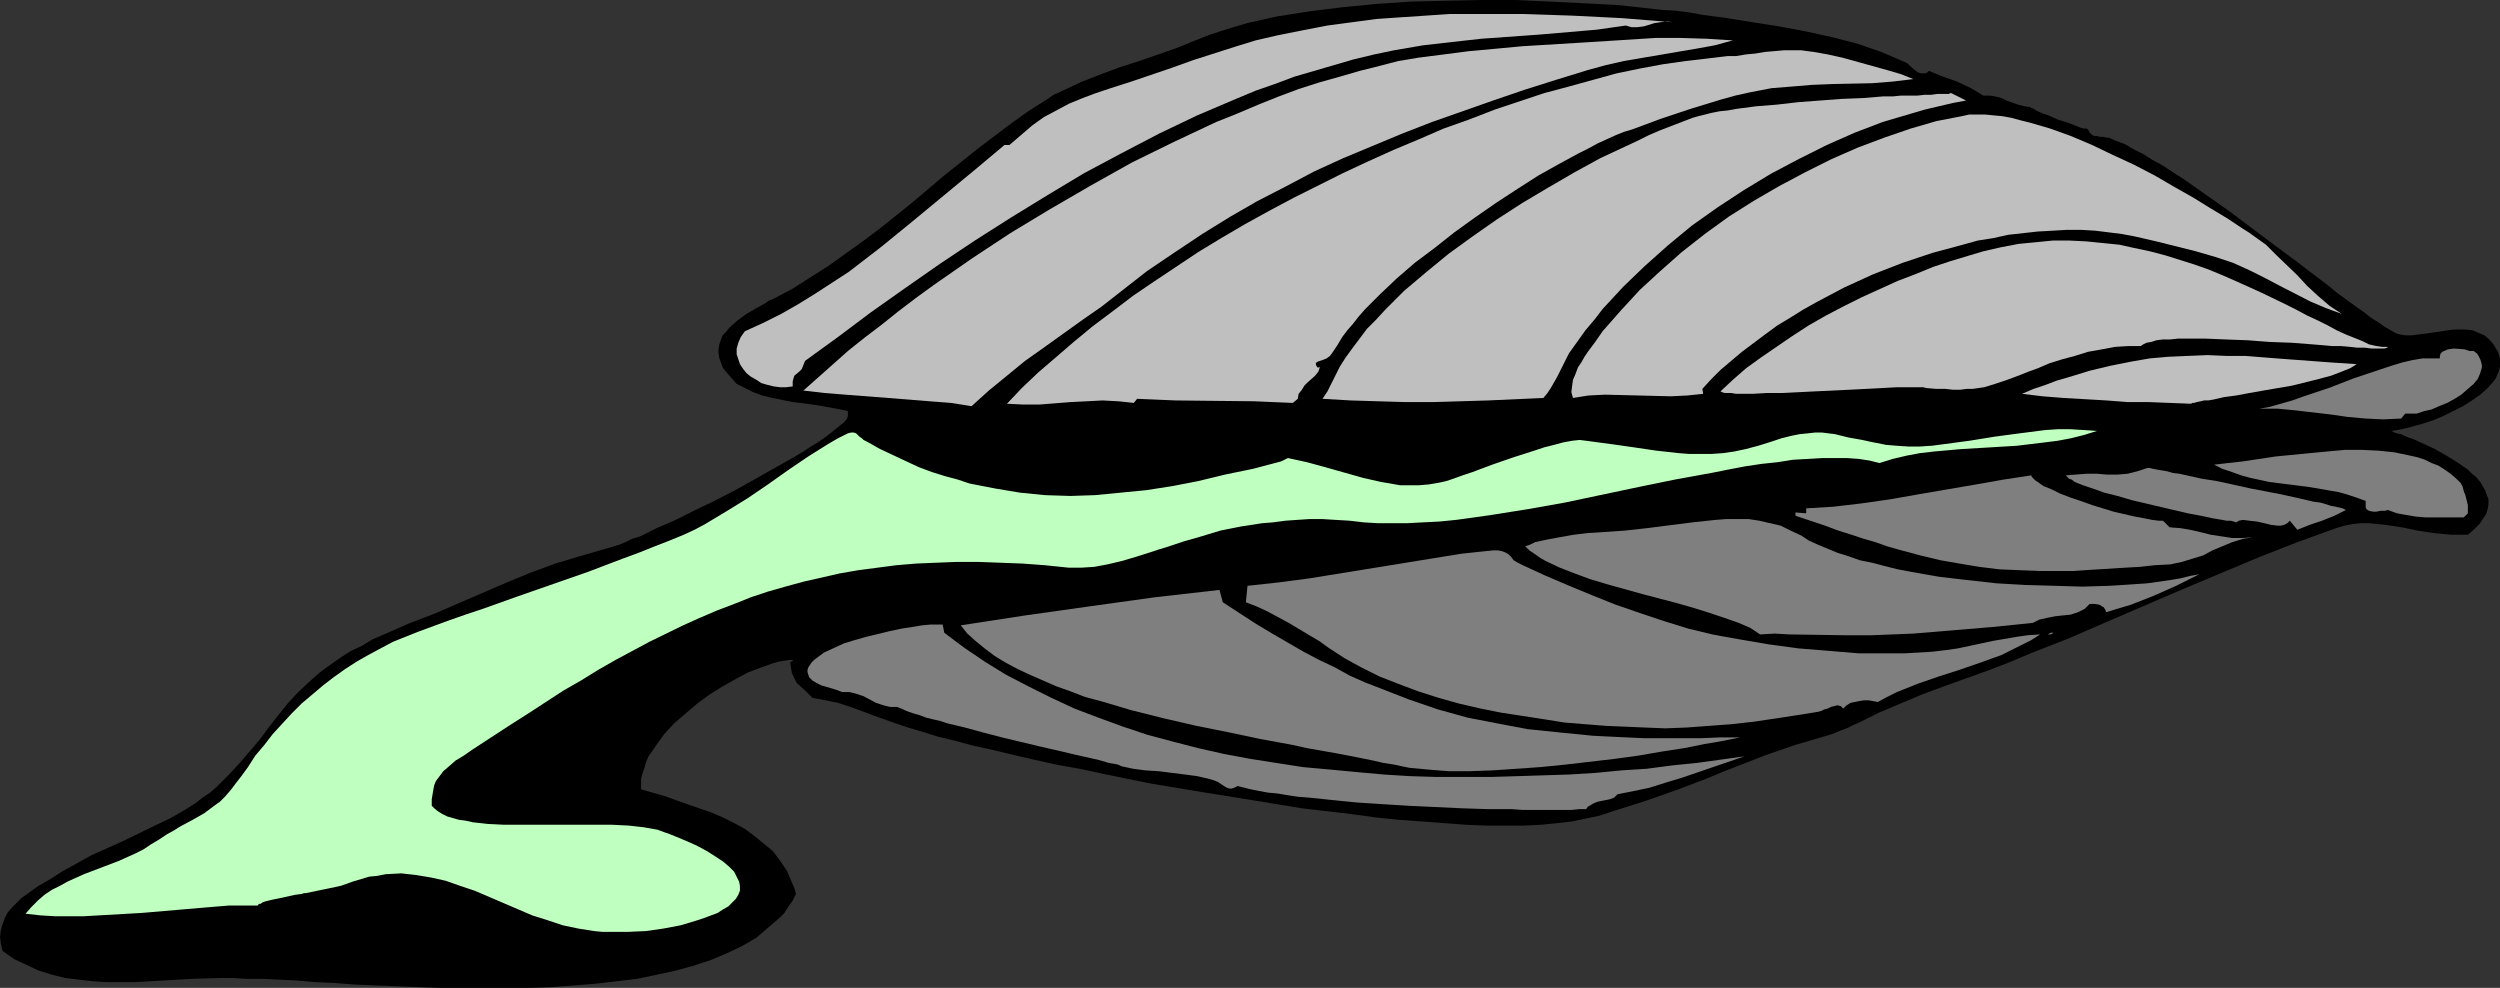
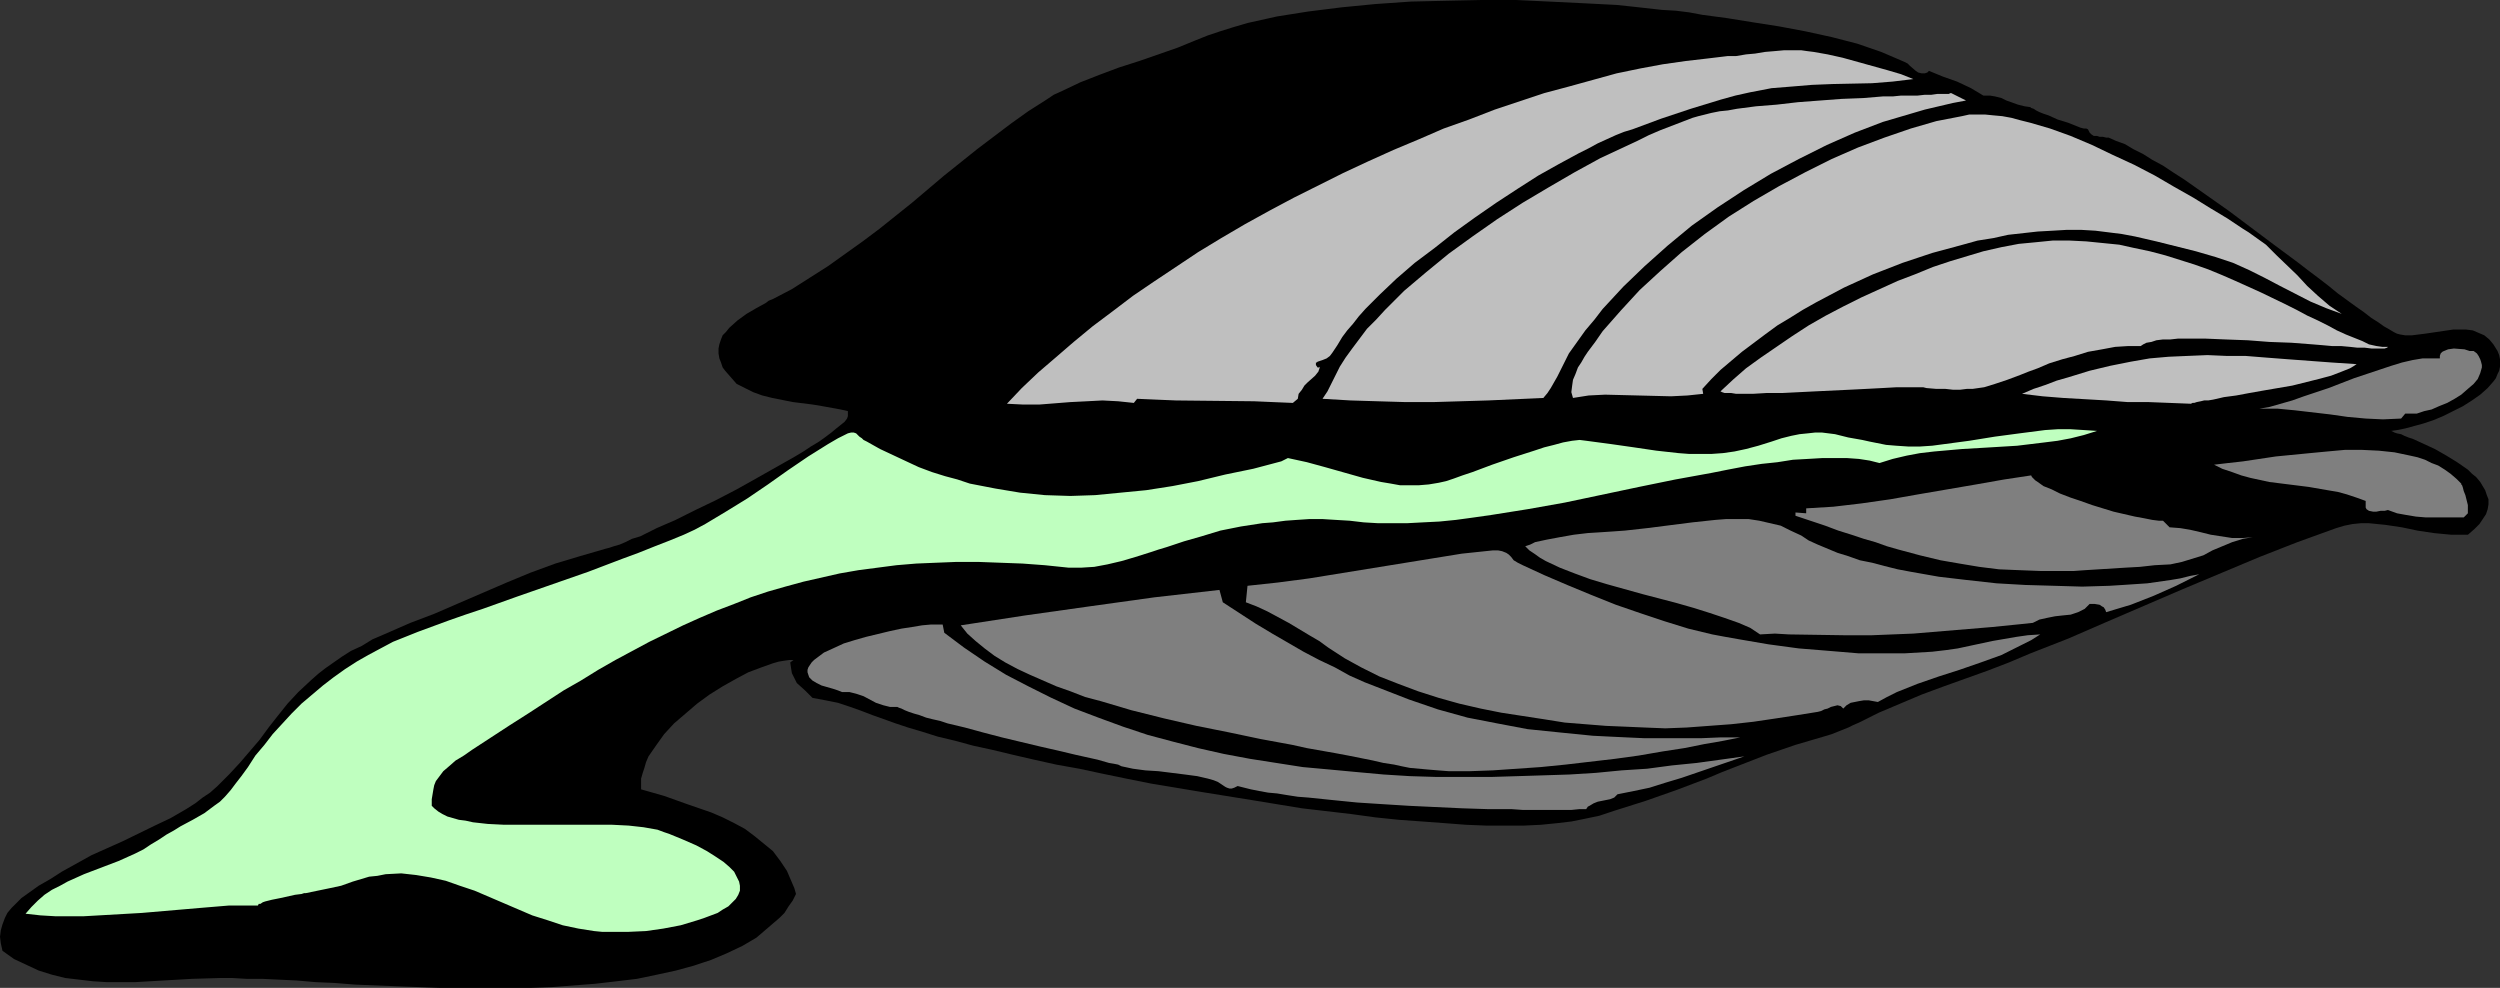
<svg xmlns="http://www.w3.org/2000/svg" xmlns:ns1="http://sodipodi.sourceforge.net/DTD/sodipodi-0.dtd" xmlns:ns2="http://www.inkscape.org/namespaces/inkscape" version="1.0" width="129.724mm" height="51.26mm" id="svg19" ns1:docname="Clam 6.wmf">
  <rect width="100%" height="100%" fill="#333333" stroke="none" />
  <ns1:namedview id="namedview19" pagecolor="#ffffff" bordercolor="#000000" borderopacity="0.25" ns2:showpageshadow="2" ns2:pageopacity="0.0" ns2:pagecheckerboard="0" ns2:deskcolor="#d1d1d1" ns2:document-units="mm" />
  <defs id="defs1">
    <pattern id="WMFhbasepattern" patternUnits="userSpaceOnUse" width="6" height="6" x="0" y="0" />
  </defs>
  <path style="fill:#000000;fill-opacity:1;fill-rule:evenodd;stroke:none" d="m 378.305,13.896 2.747,1.131 2.747,0.97 2.747,1.293 2.424,1.454 h 1.293 l 0.97,0.162 1.293,0.323 0.97,0.485 2.262,0.808 1.293,0.323 1.131,0.162 0.162,0.162 0.485,0.162 0.485,0.323 0.646,0.323 0.808,0.323 0.97,0.323 1.778,0.808 2.101,0.646 1.616,0.646 0.808,0.323 0.646,0.162 h 0.485 l 0.323,0.162 0.323,0.646 0.323,0.323 0.485,0.323 h 0.646 l 0.485,0.162 h 0.646 l 0.646,0.162 h 0.485 l 1.454,0.646 1.778,0.646 1.616,0.97 1.939,0.97 1.778,1.131 2.101,1.131 1.939,1.293 2.262,1.454 4.363,3.07 4.363,3.07 9.05,6.787 4.363,3.232 2.101,1.616 1.939,1.454 2.101,1.616 1.778,1.454 1.778,1.293 1.778,1.293 1.616,1.131 1.454,1.131 1.293,0.808 1.131,0.808 1.131,0.646 0.808,0.485 0.646,0.323 0.646,0.162 0.97,0.162 h 1.293 l 2.586,-0.323 5.494,-0.808 h 1.293 1.293 l 1.293,0.162 1.131,0.485 1.131,0.485 0.97,0.808 0.808,0.97 0.808,1.293 0.323,0.808 0.162,0.808 v 0.646 0.808 l -0.162,0.808 -0.323,0.646 -0.323,0.808 -0.485,0.646 -1.131,1.293 -1.454,1.293 -1.616,1.131 -1.778,1.131 -1.939,0.97 -1.939,0.97 -1.939,0.808 -1.939,0.646 -1.778,0.485 -1.778,0.485 -1.616,0.323 -1.131,0.162 v 0 l 0.323,0.162 0.323,0.162 0.485,0.162 0.808,0.162 0.646,0.323 0.808,0.323 0.97,0.323 2.101,0.97 2.101,0.97 2.262,1.293 2.101,1.293 2.101,1.454 0.808,0.808 0.808,0.646 0.808,0.97 0.485,0.808 0.485,0.808 0.323,0.97 0.323,0.808 v 0.97 l -0.162,0.97 -0.323,0.97 -0.646,0.97 -0.646,0.97 -0.97,0.97 -1.293,1.131 h -1.616 -1.616 l -3.394,-0.323 -3.232,-0.485 -3.07,-0.646 -3.232,-0.485 -3.232,-0.323 h -1.616 l -1.616,0.162 -1.616,0.323 -1.616,0.485 -7.595,2.747 -7.434,2.909 -15.029,6.302 -15.029,6.463 -7.434,3.232 -7.434,2.909 -4.202,1.777 -4.202,1.616 -8.565,3.07 -4.363,1.616 -4.202,1.777 -4.202,1.777 -3.878,1.939 -1.131,0.485 -0.97,0.485 -0.808,0.323 -0.808,0.323 -1.616,0.646 -1.616,0.485 -2.747,0.808 -2.747,0.808 -5.656,1.939 -5.818,2.262 -2.909,1.131 -3.07,1.293 -5.979,2.262 -5.979,2.101 -6.141,1.939 -2.909,0.97 -3.07,0.646 -2.424,0.485 -2.747,0.323 -3.232,0.323 -3.394,0.162 h -3.394 -3.878 l -4.04,-0.162 -4.202,-0.323 -4.363,-0.323 -4.525,-0.323 -4.686,-0.485 -4.686,-0.646 -9.696,-1.131 -9.858,-1.616 -10.019,-1.616 -9.696,-1.616 -4.848,-0.97 -4.686,-0.97 -4.525,-0.97 -4.525,-0.808 -4.363,-0.97 -4.202,-0.97 -4.04,-0.97 -3.717,-0.808 -3.555,-0.97 -3.394,-0.808 -3.07,-0.97 -2.747,-0.808 -2.424,-0.808 -4.525,-1.616 -2.101,-0.808 -2.262,-0.808 -2.424,-0.808 -2.424,-0.485 -2.586,-0.485 -1.454,-1.454 -1.616,-1.454 -0.485,-0.97 -0.485,-0.97 -0.162,-0.97 -0.162,-1.131 0.646,-0.485 h -0.808 l -1.131,0.162 -0.97,0.162 -1.131,0.323 -2.262,0.808 -2.586,0.97 -2.424,1.293 -2.586,1.454 -2.586,1.616 -2.424,1.777 -2.262,1.939 -2.262,1.939 -1.939,2.101 -1.616,2.262 -1.454,2.101 -0.485,1.131 -0.323,1.131 -0.323,0.97 -0.323,1.131 v 0.97 1.131 l 2.262,0.646 2.262,0.646 2.262,0.808 2.262,0.808 4.686,1.616 2.262,0.97 2.262,1.131 2.101,1.131 1.939,1.454 1.778,1.454 1.778,1.454 1.454,1.939 1.293,1.939 0.97,2.262 0.485,1.131 0.323,1.131 -0.646,1.293 -0.808,1.131 -0.808,1.293 -0.97,0.97 -1.131,0.97 -1.131,0.97 -2.262,1.939 -2.747,1.616 -3.07,1.454 -3.07,1.293 -3.394,1.131 -3.555,0.97 -3.717,0.808 -3.878,0.808 -4.04,0.485 -4.202,0.485 -4.202,0.323 -4.202,0.323 -4.363,0.162 h -8.726 -8.726 l -8.726,-0.323 -4.04,-0.162 -4.04,-0.162 -4.04,-0.323 -3.717,-0.162 -3.717,-0.323 -3.394,-0.162 -3.394,-0.162 h -3.07 l -2.747,-0.162 h -2.424 l -5.494,0.162 -11.15,0.646 H 21.008 L 18.261,192.447 15.514,192.124 12.766,191.8 10.181,191.154 7.595,190.346 5.171,189.215 2.747,188.084 0.485,186.468 0.162,185.014 0,183.721 l 0.162,-1.293 0.323,-1.131 0.485,-1.293 0.485,-0.97 0.808,-0.97 0.97,-0.97 0.97,-0.97 1.131,-0.808 2.262,-1.616 2.262,-1.293 2.262,-1.454 2.909,-1.616 2.909,-1.616 6.141,-2.747 6.302,-3.07 3.07,-1.454 3.07,-1.777 1.778,-1.131 1.454,-1.131 1.454,-0.97 1.454,-1.293 2.262,-2.262 2.101,-2.262 1.939,-2.262 1.939,-2.262 1.778,-2.424 1.778,-2.262 1.939,-2.424 2.101,-2.262 2.424,-2.262 1.454,-1.293 1.454,-1.131 1.616,-1.131 1.616,-1.131 1.778,-1.131 2.101,-0.97 2.101,-1.293 2.262,-0.97 2.586,-1.131 2.586,-1.131 4.686,-1.777 4.848,-2.101 9.373,-4.04 4.686,-1.939 4.848,-1.777 4.848,-1.454 5.01,-1.454 0.646,-0.162 0.97,-0.323 1.131,-0.323 1.131,-0.485 1.293,-0.646 1.616,-0.485 3.232,-1.616 3.717,-1.616 3.878,-1.939 4.04,-1.939 4.04,-2.101 4.04,-2.262 3.717,-2.101 3.717,-2.101 1.616,-0.97 1.454,-0.97 1.616,-0.97 1.131,-0.808 1.293,-0.97 0.97,-0.808 0.808,-0.646 0.808,-0.646 0.485,-0.646 0.162,-0.485 v -0.97 l -1.454,-0.323 -1.778,-0.323 -1.778,-0.323 -1.939,-0.323 -3.878,-0.485 -4.04,-0.808 -1.939,-0.485 -1.778,-0.646 -1.616,-0.808 -1.616,-0.808 -1.131,-1.293 -1.131,-1.293 -0.485,-0.646 -0.323,-0.97 -0.323,-0.808 -0.162,-0.97 v -0.97 l 0.162,-0.808 0.323,-0.97 0.323,-0.808 0.646,-0.646 0.646,-0.808 1.616,-1.454 1.778,-1.293 1.939,-1.131 1.778,-0.97 0.646,-0.485 0.808,-0.323 3.717,-1.939 3.555,-2.262 3.555,-2.262 3.394,-2.424 3.394,-2.424 3.232,-2.424 6.464,-5.171 6.302,-5.332 6.464,-5.171 6.626,-5.009 3.394,-2.424 3.555,-2.262 1.454,-0.97 1.778,-0.808 3.394,-1.616 3.717,-1.454 3.878,-1.454 4.04,-1.293 3.717,-1.293 3.717,-1.293 3.555,-1.454 2.424,-0.97 2.424,-0.808 2.586,-0.808 2.747,-0.808 2.909,-0.646 2.909,-0.646 3.07,-0.485 3.07,-0.485 6.464,-0.808 6.626,-0.646 6.949,-0.485 6.949,-0.162 L 290.556,0 h 6.787 l 6.787,0.323 6.626,0.323 6.302,0.323 3.07,0.323 2.909,0.323 2.909,0.323 2.747,0.162 2.586,0.323 2.586,0.485 4.848,0.646 5.01,0.808 5.171,0.808 5.171,0.97 5.171,1.131 5.01,1.293 4.686,1.616 2.262,0.97 2.262,0.97 0.646,0.323 0.485,0.485 1.131,0.97 0.485,0.323 0.646,0.162 h 0.646 l 0.485,-0.162 z" id="path1" />
-   <path style="fill:#bfbfbf;fill-opacity:1;fill-rule:evenodd;stroke:none" d="m 328.048,4.363 -1.131,-0.162 -1.293,0.162 -1.131,0.162 -2.101,0.646 -1.293,0.162 h -1.131 l -1.131,-0.323 -5.656,0.808 -5.656,0.485 -5.656,0.485 -11.312,0.808 -5.818,0.646 -5.656,0.646 -5.656,0.97 -3.878,0.808 -4.04,0.97 -3.878,1.131 -3.878,1.131 -3.878,1.131 -3.878,1.454 -3.717,1.293 -3.878,1.616 -7.595,3.232 -7.434,3.555 -7.434,3.878 -7.272,3.878 -7.272,4.363 -7.11,4.363 -7.11,4.524 -6.787,4.524 -6.949,4.848 -6.626,4.686 -6.464,4.848 -6.464,4.686 -0.323,0.808 -0.323,0.808 -0.485,0.485 -0.97,0.808 -0.162,0.485 -0.162,0.646 v 0.485 0.485 l -1.293,0.162 h -1.131 l -1.293,-0.162 -1.293,-0.323 -1.131,-0.323 -0.97,-0.646 -1.131,-0.646 -0.808,-0.646 -0.646,-0.808 -0.646,-0.97 -0.323,-0.97 -0.323,-0.97 v -1.131 l 0.323,-1.131 0.485,-1.131 0.808,-1.131 3.555,-1.616 3.555,-1.777 3.394,-1.939 3.394,-2.101 3.232,-2.101 3.232,-2.101 6.302,-4.848 6.141,-5.009 12.12,-10.018 5.979,-5.009 h 0.97 l 2.262,-1.939 2.262,-1.939 2.262,-1.616 2.424,-1.293 2.424,-1.293 2.747,-1.131 2.586,-0.97 2.909,-0.97 4.04,-1.293 8.08,-2.747 4.04,-1.454 4.04,-1.293 4.04,-1.293 4.202,-1.293 4.202,-0.97 4.848,-0.97 5.01,-0.97 4.848,-0.646 4.848,-0.646 4.686,-0.323 4.848,-0.323 4.686,-0.323 h 4.848 9.534 l 9.696,0.323 9.696,0.485 z" id="path2" />
-   <path style="fill:#bfbfbf;fill-opacity:1;fill-rule:evenodd;stroke:none" d="m 339.844,7.918 -3.555,0.97 -3.555,0.646 -14.221,2.424 -3.555,0.808 -3.555,0.97 -6.302,1.939 -6.141,1.939 -6.141,2.101 -5.979,2.101 -5.979,2.101 -5.818,2.262 -5.818,2.424 -5.818,2.424 -5.656,2.585 -5.494,2.909 -5.656,2.909 -5.333,3.07 -5.494,3.393 -5.333,3.555 -5.494,3.716 -5.171,4.04 -3.717,2.909 -3.717,2.585 -7.434,5.332 -3.878,2.747 -3.555,2.909 -3.555,2.909 -3.394,3.07 -4.04,-0.646 -4.202,-0.323 -8.08,-0.646 -8.403,-0.646 -4.04,-0.323 -4.202,-0.485 2.909,-2.585 2.909,-2.585 2.909,-2.585 3.232,-2.585 3.394,-2.585 3.232,-2.585 3.394,-2.585 3.555,-2.585 7.434,-5.171 7.595,-5.009 7.757,-4.686 8.08,-4.686 8.08,-4.524 8.242,-4.04 8.242,-3.878 4.04,-1.616 4.202,-1.777 4.04,-1.616 3.878,-1.454 4.04,-1.293 4.04,-1.131 3.878,-1.131 3.878,-0.97 3.717,-0.97 3.878,-0.646 5.01,-0.646 5.01,-0.646 5.333,-0.485 5.171,-0.485 5.333,-0.323 5.333,-0.323 5.171,-0.323 5.171,-0.323 5.01,-0.323 h 5.01 l 5.171,0.162 z" id="path3" />
  <path style="fill:#bfbfbf;fill-opacity:1;fill-rule:evenodd;stroke:none" d="m 375.235,15.512 -4.04,0.485 -4.04,0.323 -7.757,0.162 -4.04,0.162 -3.878,0.323 -4.04,0.323 -4.202,0.808 -2.909,0.646 -2.909,0.808 -5.818,1.777 -5.818,1.939 -5.656,2.101 -1.616,0.485 -1.616,0.646 -1.778,0.808 -1.778,0.808 -1.778,0.97 -1.939,0.97 -3.878,2.101 -4.04,2.262 -4.04,2.585 -4.202,2.747 -4.202,2.909 -4.04,2.909 -3.878,3.07 -3.878,2.909 -3.555,3.07 -3.232,3.07 -1.454,1.454 -1.454,1.454 -1.293,1.454 -1.131,1.454 -1.131,1.293 -0.97,1.293 -0.485,0.808 -0.485,0.808 -0.97,1.454 -0.485,0.646 -0.646,0.485 -0.808,0.323 -0.97,0.323 -0.162,0.162 h -0.162 v 0.485 l 0.323,0.485 h 0.323 l 0.162,-0.162 -0.323,0.97 -0.646,0.808 -1.454,1.293 -0.646,0.646 -0.485,0.808 -0.646,0.808 -0.162,0.97 -0.97,0.808 -3.878,-0.162 -3.717,-0.162 -15.352,-0.162 -3.878,-0.162 -3.717,-0.162 -0.646,0.808 -3.07,-0.323 -3.07,-0.162 -3.07,0.162 -3.232,0.162 -6.141,0.485 h -3.07 l -3.232,-0.162 2.909,-3.07 3.232,-3.07 3.394,-2.909 3.555,-3.07 3.717,-3.07 3.878,-2.909 4.04,-3.07 4.04,-2.747 4.363,-2.909 4.363,-2.909 4.525,-2.747 4.686,-2.747 4.686,-2.585 4.848,-2.585 4.848,-2.424 4.848,-2.424 4.848,-2.262 5.01,-2.262 5.01,-2.101 4.848,-2.101 5.01,-1.777 5.01,-1.939 4.848,-1.616 4.848,-1.616 4.848,-1.293 4.686,-1.293 4.686,-1.293 4.686,-0.97 4.363,-0.808 4.525,-0.646 4.202,-0.485 4.04,-0.485 h 1.616 l 1.939,-0.323 1.778,-0.162 1.939,-0.323 1.939,-0.162 1.778,-0.162 h 1.778 1.616 l 1.131,0.162 1.293,0.162 2.747,0.485 2.909,0.646 2.909,0.808 2.909,0.808 2.909,0.808 2.747,0.808 z" id="path4" />
  <path style="fill:#bfbfbf;fill-opacity:1;fill-rule:evenodd;stroke:none" d="m 382.668,18.259 2.909,1.454 -2.586,0.485 -2.747,0.646 -2.747,0.646 -2.747,0.808 -5.494,1.616 -5.494,2.101 -5.494,2.424 -5.494,2.747 -5.494,2.909 -5.333,3.232 -5.171,3.393 -5.01,3.555 -4.686,3.878 -4.525,4.04 -4.202,4.04 -4.04,4.363 -1.616,2.101 -1.778,2.101 -1.616,2.262 -1.616,2.262 -1.131,2.262 -1.131,2.262 -1.293,2.262 -0.646,0.97 -0.808,0.97 -10.827,0.485 -10.827,0.323 h -5.333 l -5.494,-0.162 -5.333,-0.162 -5.494,-0.323 0.97,-1.454 0.808,-1.616 0.808,-1.616 0.808,-1.616 1.131,-1.777 1.293,-1.777 1.454,-1.939 1.454,-1.939 1.778,-1.777 1.778,-1.939 1.778,-1.777 1.939,-1.939 4.202,-3.555 4.525,-3.716 4.686,-3.393 4.848,-3.393 5.01,-3.232 5.171,-3.07 5.01,-2.909 5.01,-2.747 4.848,-2.262 2.424,-1.131 2.262,-1.131 2.262,-0.97 2.101,-0.808 2.101,-0.808 2.101,-0.808 1.131,-0.323 1.293,-0.323 1.293,-0.323 1.616,-0.323 1.616,-0.162 1.778,-0.323 3.717,-0.485 4.04,-0.323 4.202,-0.485 8.565,-0.646 4.202,-0.162 3.878,-0.323 h 1.939 l 1.616,-0.162 h 1.616 1.616 l 1.454,-0.162 h 1.293 l 1.131,-0.162 h 0.808 0.808 0.646 l 0.323,-0.162 z" id="path5" />
  <path style="fill:#bfbfbf;fill-opacity:1;fill-rule:evenodd;stroke:none" d="m 459.267,61.564 -3.07,-1.131 -3.07,-1.293 -5.979,-3.07 -3.07,-1.616 -2.909,-1.454 -3.232,-1.454 -3.394,-1.131 -3.878,-1.131 -3.878,-0.97 -3.878,-0.97 -4.202,-0.97 -2.586,-0.485 -2.586,-0.323 -2.586,-0.323 -2.747,-0.162 h -2.909 l -2.747,0.162 -2.909,0.162 -2.909,0.323 -2.909,0.323 -2.909,0.646 -3.07,0.485 -2.909,0.808 -5.979,1.616 -5.818,1.939 -5.818,2.262 -5.656,2.585 -5.494,2.909 -2.586,1.454 -2.586,1.616 -2.424,1.454 -2.424,1.777 -4.525,3.393 -2.101,1.777 -2.101,1.777 -1.778,1.777 -1.778,1.939 0.162,0.97 -3.07,0.323 -3.232,0.162 -6.464,-0.162 -6.464,-0.162 -3.232,0.162 -3.07,0.485 -0.323,-1.131 0.162,-1.293 0.162,-1.131 0.485,-1.131 0.485,-1.293 0.646,-0.97 0.646,-1.131 0.646,-0.97 1.454,-1.939 1.454,-2.101 3.555,-4.04 3.717,-4.04 4.04,-3.716 4.202,-3.716 4.525,-3.555 4.686,-3.393 4.848,-3.07 5.01,-2.909 5.171,-2.747 5.171,-2.585 5.171,-2.262 5.171,-1.939 5.171,-1.777 5.01,-1.454 5.01,-0.97 1.454,-0.323 h 1.454 1.616 l 1.616,0.162 1.778,0.162 1.778,0.323 1.778,0.485 1.939,0.485 3.878,1.131 4.04,1.454 4.202,1.777 4.04,1.939 4.202,1.939 4.04,2.101 3.878,2.262 3.717,2.101 3.394,2.101 3.232,1.939 1.454,0.97 1.454,0.97 1.293,0.808 1.131,0.808 2.262,1.616 2.101,2.101 4.04,3.878 1.939,2.101 2.101,1.939 2.262,1.939 z" id="path6" />
  <path style="fill:#bfbfbf;fill-opacity:1;fill-rule:evenodd;stroke:none" d="m 468.316,68.027 -0.162,0.162 -0.485,0.162 h -2.586 l -1.293,-0.162 h -1.454 l -1.454,-0.162 -1.778,-0.162 h -1.778 l -1.778,-0.162 -1.939,-0.162 -4.202,-0.323 -4.363,-0.162 -4.202,-0.323 -4.363,-0.162 -3.878,-0.162 h -1.939 -1.778 -1.778 l -1.454,0.162 h -1.454 l -1.293,0.162 -0.97,0.323 -0.97,0.162 -0.646,0.323 -0.485,0.323 h -2.424 l -2.586,0.162 -2.586,0.485 -2.747,0.485 -2.586,0.808 -2.424,0.646 -2.586,0.808 -2.262,0.97 -1.778,0.646 -1.616,0.646 -1.293,0.485 -1.293,0.485 -2.424,0.808 -2.101,0.646 -2.262,0.323 h -1.131 l -1.293,0.162 h -1.454 l -1.454,-0.162 h -1.778 l -1.939,-0.162 -0.646,-0.162 h -5.171 l -2.909,0.162 -3.07,0.162 -3.232,0.162 -6.787,0.323 -3.232,0.162 -3.232,0.162 h -3.07 l -2.747,0.162 h -3.232 l -0.97,-0.162 h -0.646 -0.646 l -0.485,-0.162 -0.323,-0.162 2.424,-2.262 2.586,-2.262 2.909,-2.101 3.07,-2.101 3.07,-2.101 3.232,-2.101 3.394,-1.939 3.394,-1.777 3.555,-1.777 3.555,-1.616 3.555,-1.616 3.394,-1.293 3.555,-1.454 3.394,-1.131 3.232,-0.97 3.232,-0.97 3.555,-0.808 3.394,-0.646 3.394,-0.323 3.232,-0.323 h 3.394 l 3.232,0.162 3.232,0.323 3.232,0.323 2.909,0.646 3.07,0.646 3.07,0.808 5.656,1.777 2.747,0.97 2.747,1.131 2.586,1.131 5.01,2.262 4.686,2.262 2.262,1.131 2.101,1.131 2.101,0.97 1.939,0.97 1.778,0.97 1.778,0.808 1.616,0.646 1.616,0.646 1.293,0.646 1.454,0.323 1.131,0.162 z" id="path7" />
  <path style="fill:#7f7f7f;fill-opacity:1;fill-rule:evenodd;stroke:none" d="m 485.123,68.835 0.646,0.485 0.323,0.485 0.323,0.646 0.162,0.485 0.162,0.646 v 0.485 l -0.323,1.131 -0.485,1.131 -0.808,0.97 -1.131,0.97 -1.293,1.131 -1.293,0.808 -1.454,0.808 -1.616,0.646 -1.454,0.646 -1.454,0.323 -1.454,0.485 h -1.293 -0.97 l -0.808,0.97 -3.555,0.162 -3.394,-0.162 -3.555,-0.323 -3.394,-0.485 -6.949,-0.808 -3.394,-0.323 h -3.555 l 1.939,-0.323 2.262,-0.646 2.262,-0.646 2.262,-0.808 4.848,-1.616 5.01,-1.939 4.848,-1.616 2.424,-0.808 2.101,-0.646 2.101,-0.485 1.939,-0.323 h 1.778 1.616 v -0.485 l 0.162,-0.485 0.323,-0.323 0.323,-0.162 0.808,-0.323 1.131,-0.162 2.101,0.162 0.97,0.323 h 0.485 z" id="path8" />
  <path style="fill:#bfbfbf;fill-opacity:1;fill-rule:evenodd;stroke:none" d="m 462.175,71.42 -0.485,0.323 -0.808,0.485 -1.616,0.646 -2.101,0.808 -2.424,0.646 -2.586,0.646 -2.586,0.646 -5.656,0.97 -2.747,0.485 -2.586,0.485 -2.424,0.323 -2.101,0.485 -0.97,0.162 h -0.808 l -0.646,0.162 -0.808,0.162 -0.485,0.162 h -0.323 l -0.323,0.162 h -0.162 l -8.242,-0.323 h -4.04 l -4.202,-0.323 -8.403,-0.485 -4.04,-0.323 -4.04,-0.485 2.262,-0.97 2.424,-0.808 2.101,-0.808 2.262,-0.646 4.202,-1.293 4.04,-0.97 4.04,-0.808 3.717,-0.646 3.717,-0.323 3.717,-0.162 3.878,-0.162 3.717,0.162 h 3.717 l 4.04,0.323 2.101,0.162 2.101,0.162 4.363,0.323 4.363,0.323 z" id="path9" />
  <path style="fill:#bfffbf;fill-opacity:1;fill-rule:evenodd;stroke:none" d="m 411.272,84.509 -2.586,0.808 -2.586,0.646 -2.586,0.485 -2.586,0.323 -5.333,0.646 -5.333,0.323 -5.494,0.323 -5.494,0.485 -2.747,0.323 -2.586,0.485 -2.747,0.646 -2.586,0.808 -1.939,-0.485 -2.101,-0.323 -2.262,-0.162 h -2.424 -2.586 l -2.747,0.162 -2.909,0.162 -3.07,0.485 -3.07,0.323 -3.232,0.485 -3.394,0.646 -3.232,0.646 -7.11,1.293 -7.11,1.454 -14.544,3.07 -7.272,1.293 -7.11,1.131 -3.394,0.485 -3.555,0.485 -3.232,0.323 -3.232,0.162 -3.07,0.162 h -2.909 -2.909 l -2.747,-0.162 -2.747,-0.323 -2.747,-0.162 -2.586,-0.162 h -2.586 l -2.424,0.162 -2.262,0.162 -2.424,0.323 -2.101,0.162 -4.202,0.646 -4.04,0.808 -3.717,1.131 -3.394,0.97 -3.394,1.131 -1.616,0.485 -1.454,0.485 -3.07,0.97 -2.747,0.808 -2.747,0.646 -2.586,0.485 -2.586,0.162 h -2.424 l -4.686,-0.485 -4.363,-0.323 -4.363,-0.162 -4.363,-0.162 h -4.202 l -4.04,0.162 -3.878,0.162 -3.878,0.323 -3.717,0.485 -3.717,0.485 -3.717,0.646 -3.555,0.808 -3.555,0.808 -3.555,0.97 -3.394,0.97 -3.394,1.131 -3.232,1.293 -3.394,1.293 -3.394,1.454 -3.232,1.454 -6.626,3.232 -6.626,3.555 -3.394,1.939 -3.394,2.101 -3.394,1.939 -6.949,4.524 -3.555,2.262 -3.717,2.424 -3.717,2.424 -1.616,1.131 -1.616,0.97 -1.293,1.131 -1.131,0.97 -0.97,1.293 -0.485,0.646 -0.323,0.808 -0.162,0.808 -0.162,0.97 -0.162,0.97 v 1.293 l 0.485,0.485 0.808,0.646 0.808,0.485 0.97,0.485 1.131,0.323 1.131,0.323 1.293,0.162 1.454,0.323 2.909,0.323 3.232,0.162 h 3.394 7.11 3.555 3.555 3.555 l 3.232,0.162 2.909,0.323 2.747,0.485 1.293,0.485 0.97,0.323 2.747,1.131 2.586,1.131 2.101,1.131 1.778,1.131 1.454,0.97 1.131,0.97 0.97,0.97 0.485,0.97 0.485,0.97 0.162,0.808 v 0.97 l -0.323,0.808 -0.485,0.808 -0.646,0.646 -0.808,0.808 -1.131,0.646 -0.97,0.646 -1.293,0.485 -1.293,0.485 -1.454,0.485 -3.232,0.97 -3.394,0.646 -3.394,0.485 -3.555,0.162 h -3.394 -1.616 l -1.616,-0.162 -3.07,-0.485 -3.07,-0.646 -2.909,-0.97 -3.07,-0.97 -5.656,-2.424 -5.656,-2.424 -2.909,-0.97 -2.747,-0.97 -2.909,-0.646 -2.909,-0.485 -2.909,-0.323 -3.07,0.162 -1.616,0.323 -1.616,0.162 -1.616,0.485 -1.616,0.485 -2.262,0.808 -2.262,0.485 -4.686,0.97 h -0.323 l -0.485,0.162 -1.293,0.162 -1.454,0.323 -1.454,0.323 -1.616,0.323 -1.293,0.323 -0.485,0.162 -0.485,0.323 h -0.323 l -0.162,0.323 h -5.656 l -5.818,0.485 -5.656,0.485 -5.656,0.485 -5.656,0.323 -5.656,0.323 H 10.827 L 7.918,179.52 l -2.909,-0.323 1.131,-1.293 1.293,-1.293 1.293,-1.131 1.454,-0.97 1.616,-0.808 1.454,-0.808 3.232,-1.454 3.394,-1.293 3.394,-1.293 3.232,-1.454 1.616,-0.808 1.454,-0.97 1.616,-0.97 1.454,-0.97 1.454,-0.808 1.293,-0.808 2.424,-1.293 2.262,-1.293 1.939,-1.454 1.131,-0.808 0.97,-0.97 1.131,-1.293 0.97,-1.293 1.131,-1.454 1.293,-1.777 1.454,-2.262 1.778,-2.101 1.616,-2.101 3.717,-4.04 1.939,-1.939 4.202,-3.555 2.101,-1.616 2.262,-1.616 2.262,-1.454 2.262,-1.293 2.424,-1.293 2.424,-1.293 2.424,-0.97 2.424,-0.97 3.07,-1.131 3.07,-1.131 3.232,-1.131 3.394,-1.131 6.787,-2.424 6.949,-2.424 6.949,-2.424 6.787,-2.585 3.07,-1.131 3.232,-1.293 2.909,-1.131 2.747,-1.131 2.101,-0.97 2.101,-1.131 4.04,-2.424 4.202,-2.585 4.04,-2.747 3.878,-2.747 4.04,-2.747 3.878,-2.424 1.939,-1.131 1.939,-0.97 0.646,-0.162 h 0.485 l 0.485,0.162 0.646,0.646 0.485,0.323 0.323,0.323 0.646,0.323 2.586,1.454 5.171,2.424 2.424,1.131 2.586,0.97 2.586,0.808 2.424,0.646 2.424,0.808 5.01,0.97 4.848,0.808 4.848,0.485 5.01,0.162 4.848,-0.162 5.01,-0.485 5.01,-0.485 5.171,-0.808 5.01,-0.97 5.333,-1.293 5.494,-1.131 5.494,-1.454 1.293,-0.646 3.717,0.808 3.555,0.97 7.434,2.101 3.555,0.808 1.939,0.323 1.778,0.323 h 1.939 1.778 l 1.939,-0.162 1.939,-0.323 1.454,-0.323 1.454,-0.485 1.778,-0.646 1.939,-0.646 3.878,-1.454 4.202,-1.454 4.04,-1.293 1.939,-0.646 1.939,-0.485 1.778,-0.485 1.778,-0.323 1.454,-0.162 1.293,0.162 4.848,0.646 4.525,0.646 4.363,0.646 4.363,0.485 2.101,0.162 h 2.101 2.262 l 2.262,-0.162 2.262,-0.323 2.262,-0.485 2.424,-0.646 2.586,-0.808 1.939,-0.646 1.939,-0.485 1.616,-0.323 1.616,-0.162 1.454,-0.162 h 1.293 l 2.586,0.323 2.586,0.646 2.747,0.485 1.454,0.323 1.616,0.323 1.616,0.323 1.939,0.162 2.424,0.162 h 2.262 l 2.424,-0.162 2.424,-0.323 4.848,-0.646 5.01,-0.808 4.848,-0.646 5.01,-0.646 2.424,-0.162 h 2.586 l 2.586,0.162 z" id="path10" />
  <path style="fill:#7f7f7f;fill-opacity:1;fill-rule:evenodd;stroke:none" d="m 482.699,94.85 v 0.162 l 0.162,0.162 0.162,0.485 0.162,0.646 0.323,0.808 0.485,1.939 v 0.97 0.646 0 l -0.808,0.808 h -1.778 -1.939 -3.717 l -1.939,-0.162 -1.939,-0.323 -1.778,-0.323 -1.778,-0.646 -0.646,0.162 h -0.808 l -0.808,0.162 h -0.646 l -0.808,-0.162 -0.485,-0.323 -0.162,-0.323 v -0.323 -0.485 -0.485 l -1.778,-0.646 -1.939,-0.646 -1.778,-0.485 -1.939,-0.323 -3.717,-0.646 -3.878,-0.485 -3.878,-0.485 -3.717,-0.808 -1.778,-0.485 -1.778,-0.646 -1.939,-0.646 -1.616,-0.808 2.747,-0.323 2.909,-0.323 3.232,-0.485 3.232,-0.485 6.626,-0.646 3.394,-0.323 3.555,-0.323 h 3.232 l 3.394,0.162 3.07,0.323 3.07,0.646 1.454,0.323 1.454,0.485 1.293,0.646 1.293,0.485 1.293,0.808 1.131,0.808 1.131,0.97 z" id="path11" />
-   <path style="fill:#7f7f7f;fill-opacity:1;fill-rule:evenodd;stroke:none" d="m 460.075,100.021 -2.262,1.131 -2.424,0.97 -2.424,0.808 -2.424,0.97 -1.454,-1.777 -0.485,0.485 -0.646,0.323 -0.646,0.162 h -0.646 l -1.293,-0.162 -1.293,-0.323 -1.454,-0.323 -1.454,-0.162 -1.293,-0.162 -0.808,0.162 -0.485,0.323 -0.485,-0.162 -0.646,-0.162 h -0.808 l -0.808,-0.162 -0.97,-0.162 -0.97,-0.162 -2.262,-0.485 -2.586,-0.485 -2.747,-0.646 -5.494,-1.293 -2.747,-0.646 -2.747,-0.808 -2.586,-0.646 -2.262,-0.808 -1.939,-0.646 -0.808,-0.323 -0.808,-0.323 -0.646,-0.485 -0.485,-0.162 -0.323,-0.323 -0.323,-0.323 1.939,-0.162 2.101,-0.162 h 2.101 l 1.939,0.162 h 2.101 l 1.939,-0.162 1.939,-0.485 1.939,-0.646 h 0.485 l 0.646,0.162 0.808,0.162 0.97,0.162 0.97,0.162 1.131,0.323 1.293,0.162 1.454,0.323 2.909,0.646 3.07,0.485 6.626,1.454 3.394,0.646 3.232,0.646 2.909,0.646 2.747,0.646 1.293,0.162 1.131,0.323 0.97,0.323 0.808,0.162 0.808,0.162 0.646,0.162 0.323,0.162 z" id="path12" />
  <path style="fill:#7f7f7f;fill-opacity:1;fill-rule:evenodd;stroke:none" d="m 424.2,102.121 1.293,1.293 2.101,0.162 1.939,0.323 2.101,0.485 1.939,0.485 2.101,0.323 2.101,0.323 h 2.101 l 1.939,-0.162 -1.939,0.323 -2.101,0.646 -3.878,1.616 -1.778,0.97 -2.101,0.646 -2.101,0.646 -2.262,0.485 -3.07,0.162 -2.909,0.323 -2.909,0.162 -2.586,0.162 -2.586,0.162 -2.586,0.162 -2.262,0.162 h -2.262 -4.363 l -4.202,-0.162 -3.878,-0.162 -3.878,-0.485 -3.878,-0.646 -3.717,-0.646 -4.04,-0.97 -4.202,-1.131 -2.262,-0.646 -2.262,-0.808 -2.262,-0.646 -2.424,-0.808 -2.586,-0.808 -2.586,-0.97 -2.909,-0.97 -2.909,-0.97 v -0.646 l 2.101,0.162 v -0.97 l 5.333,-0.323 5.494,-0.646 5.656,-0.808 5.494,-0.97 11.312,-1.939 5.494,-0.97 5.333,-0.808 0.162,0.323 0.323,0.323 0.323,0.323 0.485,0.323 1.131,0.808 1.616,0.646 1.616,0.808 2.101,0.808 1.939,0.646 2.262,0.808 4.202,1.293 2.101,0.485 2.101,0.485 1.778,0.323 1.616,0.323 1.293,0.162 h 0.485 z" id="path13" />
  <path style="fill:#7f7f7f;fill-opacity:1;fill-rule:evenodd;stroke:none" d="m 431.31,112.624 -4.525,2.262 -4.363,1.939 -4.525,1.777 -4.848,1.454 -0.162,-0.485 -0.323,-0.485 -0.323,-0.162 -0.485,-0.323 -0.97,-0.162 h -0.97 l -0.485,0.485 -0.485,0.485 -0.646,0.323 -0.646,0.323 -1.454,0.485 -1.616,0.162 -1.454,0.162 -1.616,0.323 -1.454,0.323 -0.646,0.323 -0.646,0.323 -7.918,0.808 -7.757,0.646 -7.757,0.646 -4.04,0.162 -4.04,0.162 h -2.909 -2.747 l -10.666,-0.162 -2.747,-0.162 -2.909,0.162 -0.97,-0.646 -0.97,-0.646 -1.131,-0.485 -1.131,-0.485 -2.747,-0.97 -2.909,-0.97 -3.07,-0.97 -3.394,-0.97 -6.787,-1.777 -6.949,-1.939 -3.232,-0.97 -3.07,-1.131 -2.909,-1.131 -2.747,-1.293 -1.131,-0.646 -1.131,-0.808 -0.97,-0.646 -0.808,-0.808 0.97,-0.323 0.97,-0.485 2.262,-0.485 2.586,-0.485 2.747,-0.485 2.747,-0.323 2.586,-0.162 2.424,-0.162 2.262,-0.162 4.363,-0.485 8.888,-1.131 4.525,-0.485 2.101,-0.162 h 2.262 2.101 l 2.101,0.323 2.101,0.485 2.101,0.485 1.939,0.97 2.101,0.97 1.454,0.97 1.778,0.808 1.939,0.808 1.939,0.808 2.101,0.646 2.262,0.808 2.424,0.485 2.424,0.646 2.586,0.646 2.586,0.485 5.494,0.97 5.494,0.646 5.818,0.646 5.656,0.323 5.656,0.162 5.494,0.162 5.333,-0.162 2.586,-0.162 2.424,-0.162 2.424,-0.162 2.262,-0.323 2.262,-0.323 1.939,-0.323 1.939,-0.485 z" id="path14" />
  <path style="fill:#7f7f7f;fill-opacity:1;fill-rule:evenodd;stroke:none" d="m 400.121,124.42 -1.778,1.131 -1.939,0.97 -1.939,0.97 -1.939,0.97 -4.04,1.454 -4.202,1.454 -4.04,1.293 -4.202,1.454 -4.04,1.616 -1.939,0.97 -1.778,0.97 -1.778,-0.323 h -0.97 l -0.97,0.162 -0.808,0.162 -0.808,0.162 -0.808,0.485 -0.646,0.646 -0.485,-0.485 -0.646,-0.162 -0.646,0.162 -0.646,0.162 -0.646,0.323 -0.646,0.162 -0.646,0.323 -0.646,0.162 -4.04,0.646 -4.202,0.646 -4.363,0.646 -4.363,0.485 -4.363,0.323 -4.363,0.323 -4.202,0.162 -4.04,-0.162 -3.717,-0.162 -3.878,-0.162 -4.04,-0.323 -4.04,-0.323 -4.04,-0.646 -4.202,-0.646 -4.202,-0.646 -4.04,-0.808 -4.202,-0.97 -4.04,-1.131 -4.04,-1.293 -3.878,-1.454 -3.717,-1.454 -3.555,-1.777 -3.232,-1.777 -3.232,-2.101 -1.778,-1.293 -1.939,-1.131 -4.04,-2.424 -4.202,-2.262 -2.101,-0.97 -2.101,-0.808 0.323,-3.232 5.979,-0.646 6.141,-0.808 23.917,-3.878 5.979,-0.97 6.141,-0.646 h 0.485 0.485 l 0.808,0.162 0.808,0.323 0.485,0.323 0.485,0.485 0.485,0.646 0.808,0.485 0.97,0.485 4.202,1.939 4.525,1.939 4.686,1.939 4.848,1.939 4.686,1.616 4.848,1.616 4.686,1.454 4.686,1.131 2.586,0.485 2.747,0.485 5.656,0.97 5.979,0.808 5.979,0.485 5.818,0.485 h 5.979 2.909 l 2.747,-0.162 2.747,-0.162 2.747,-0.323 2.262,-0.323 2.262,-0.485 4.525,-0.97 4.686,-0.808 2.262,-0.323 z" id="path15" />
  <path style="fill:#7f7f7f;fill-opacity:1;fill-rule:evenodd;stroke:none" d="m 239.814,118.118 3.232,2.101 3.232,2.101 3.232,1.939 3.07,1.777 3.07,1.777 3.07,1.616 3.07,1.454 2.909,1.616 2.909,1.293 2.909,1.131 5.818,2.262 5.656,1.939 5.818,1.616 5.818,1.131 5.979,1.131 6.302,0.646 6.464,0.646 3.232,0.162 3.394,0.162 3.555,0.162 h 3.555 3.555 3.878 l 3.878,-0.162 h 3.878 l -1.616,0.323 -1.616,0.323 -1.778,0.323 -1.939,0.323 -4.04,0.808 -4.202,0.646 -4.686,0.808 -4.686,0.646 -9.696,1.131 -4.848,0.485 -4.686,0.323 -4.686,0.323 -4.525,0.162 h -4.202 l -2.101,-0.162 -1.939,-0.162 -1.778,-0.162 -1.778,-0.162 -1.616,-0.323 -1.454,-0.323 -2.101,-0.323 -2.101,-0.485 -2.424,-0.485 -2.424,-0.485 -2.586,-0.485 -2.747,-0.485 -2.747,-0.485 -2.909,-0.646 -6.141,-1.131 -6.141,-1.293 -6.464,-1.293 -6.302,-1.454 -6.464,-1.616 -5.979,-1.777 -3.07,-0.808 -2.909,-1.131 -2.747,-0.97 -2.586,-1.131 -2.586,-1.131 -2.424,-1.131 -2.424,-1.293 -2.101,-1.293 -1.939,-1.454 -1.778,-1.454 -1.616,-1.454 -1.293,-1.616 12.605,-1.939 12.605,-1.777 12.766,-1.777 12.766,-1.454 z" id="path16" />
  <path style="fill:#7f7f7f;fill-opacity:1;fill-rule:evenodd;stroke:none" d="m 185.193,124.097 3.878,2.909 4.04,2.747 4.202,2.585 4.363,2.262 4.525,2.262 4.525,2.101 4.686,1.777 4.848,1.777 4.848,1.616 4.848,1.293 5.01,1.293 5.01,1.131 5.171,0.97 5.171,0.808 5.171,0.808 5.333,0.485 5.171,0.485 5.333,0.485 5.171,0.323 5.333,0.162 h 5.333 5.171 l 5.333,-0.162 5.171,-0.162 5.01,-0.162 5.171,-0.323 5.01,-0.485 5.01,-0.323 4.848,-0.646 4.848,-0.485 4.686,-0.646 4.686,-0.646 -6.141,2.101 -6.141,2.101 -3.232,0.97 -3.07,0.97 -3.07,0.646 -3.232,0.646 -0.646,0.646 -0.808,0.323 -1.616,0.323 -0.808,0.162 -0.808,0.323 -0.808,0.485 -0.323,0.162 -0.323,0.485 h -1.293 l -1.616,0.162 h -9.534 l -2.262,-0.162 h -4.686 l -5.01,-0.162 -10.342,-0.485 -5.171,-0.323 -5.01,-0.323 -4.848,-0.485 -4.686,-0.485 -2.101,-0.162 -2.101,-0.323 -1.939,-0.323 -1.778,-0.162 -1.778,-0.323 -1.616,-0.323 -1.293,-0.323 -1.293,-0.323 -0.646,0.323 -0.485,0.162 h -0.485 l -0.485,-0.162 -0.323,-0.162 -0.485,-0.323 -0.97,-0.646 -0.808,-0.323 -1.131,-0.323 -2.101,-0.485 -2.424,-0.323 -2.586,-0.323 -2.586,-0.323 -2.586,-0.162 -2.424,-0.323 -2.262,-0.485 -0.646,-0.323 -0.808,-0.162 -0.97,-0.162 -1.131,-0.323 -1.131,-0.323 -1.454,-0.323 -1.454,-0.323 -1.454,-0.323 -3.394,-0.808 -3.555,-0.808 -7.434,-1.777 -3.717,-0.97 -3.555,-0.97 -3.394,-0.808 -1.454,-0.485 -1.454,-0.323 -1.293,-0.323 -1.293,-0.485 -1.131,-0.323 -0.97,-0.323 -0.808,-0.323 -0.646,-0.323 -0.485,-0.162 -0.323,-0.162 h -0.646 -0.808 l -1.293,-0.323 -1.454,-0.485 -2.424,-1.293 -1.454,-0.485 -1.293,-0.323 h -0.808 -0.646 l -0.808,-0.323 -0.97,-0.323 -1.131,-0.323 -1.131,-0.323 -0.97,-0.485 -0.808,-0.485 -0.646,-0.646 -0.162,-0.485 -0.162,-0.485 v -0.485 l 0.162,-0.485 0.323,-0.485 0.323,-0.485 0.485,-0.485 0.646,-0.485 1.293,-0.97 1.778,-0.808 2.101,-0.97 2.101,-0.646 2.262,-0.646 4.686,-1.131 2.262,-0.485 2.101,-0.323 1.939,-0.323 1.778,-0.162 h 0.808 0.485 0.646 0.323 z" id="path17" />
-   <path style="fill:#7f7f7f;fill-opacity:1;fill-rule:evenodd;stroke:none" d="m 402.707,124.097 -0.485,0.323 h -0.323 -0.485 -0.323 0.485 l 0.323,-0.162 0.323,-0.162 z" id="path18" />
-   <path style="fill:#7f7f7f;fill-opacity:1;fill-rule:evenodd;stroke:none" d="m 344.208,147.042 h 1.293 z" id="path19" />
</svg>